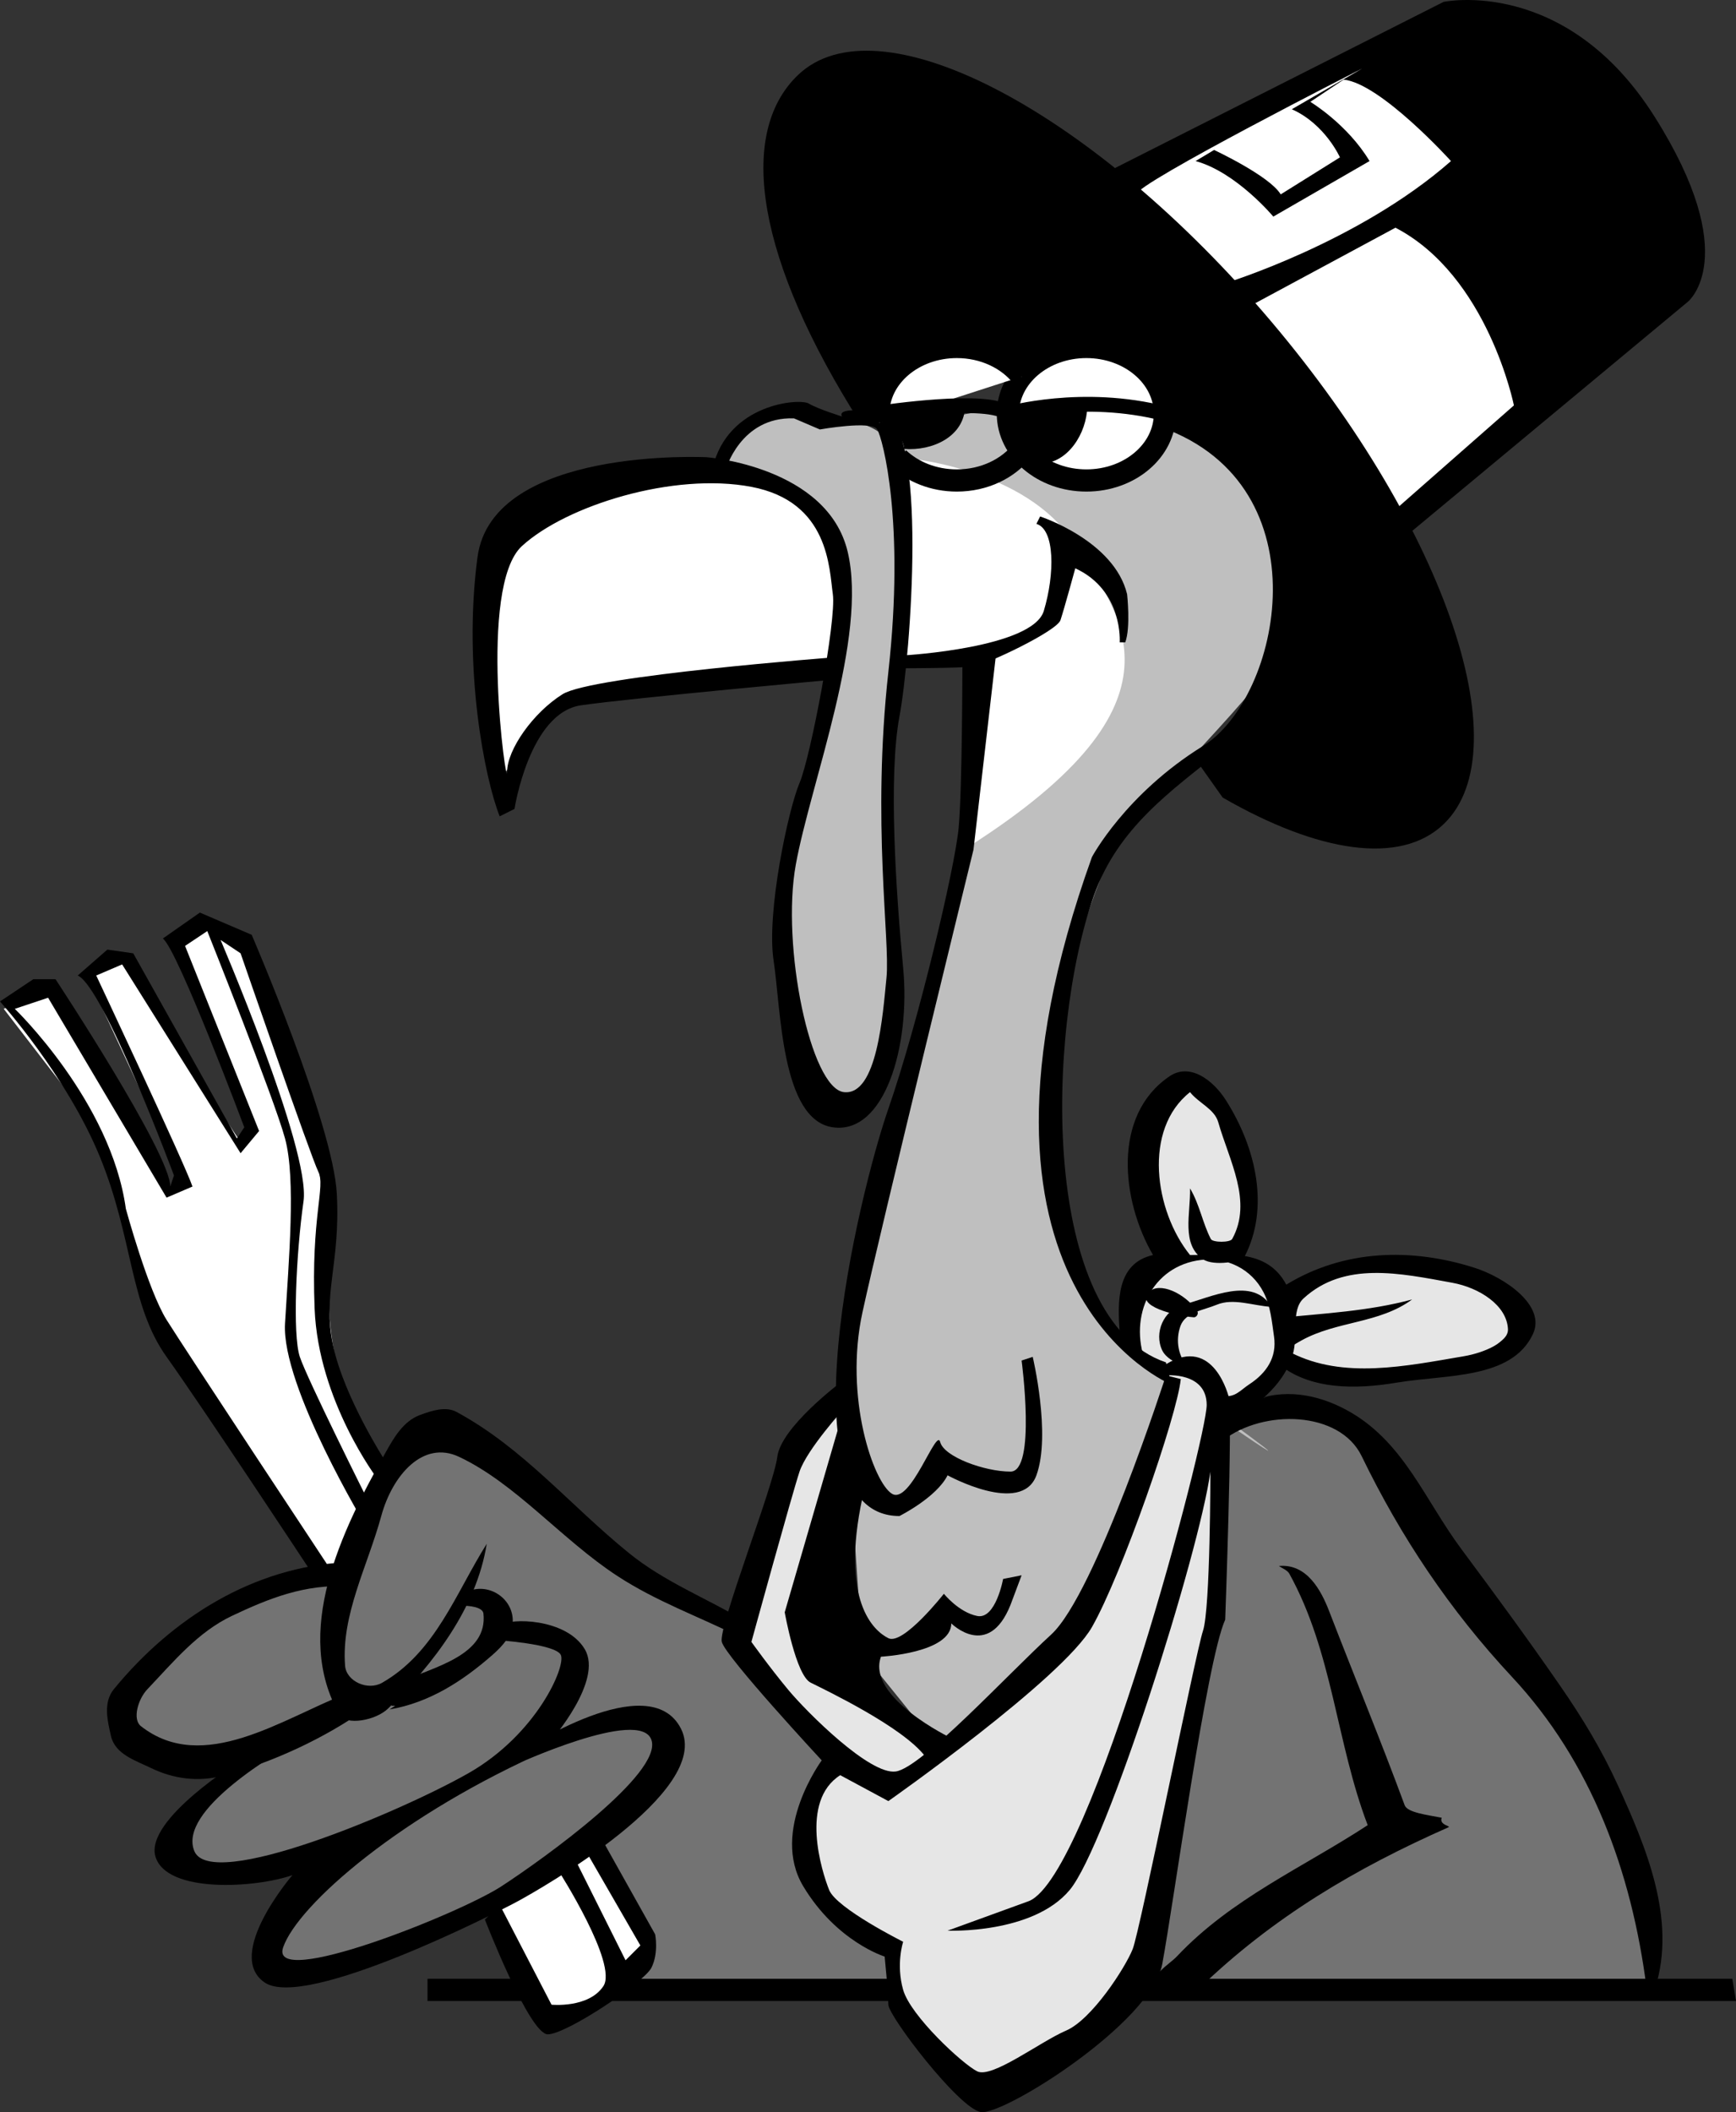
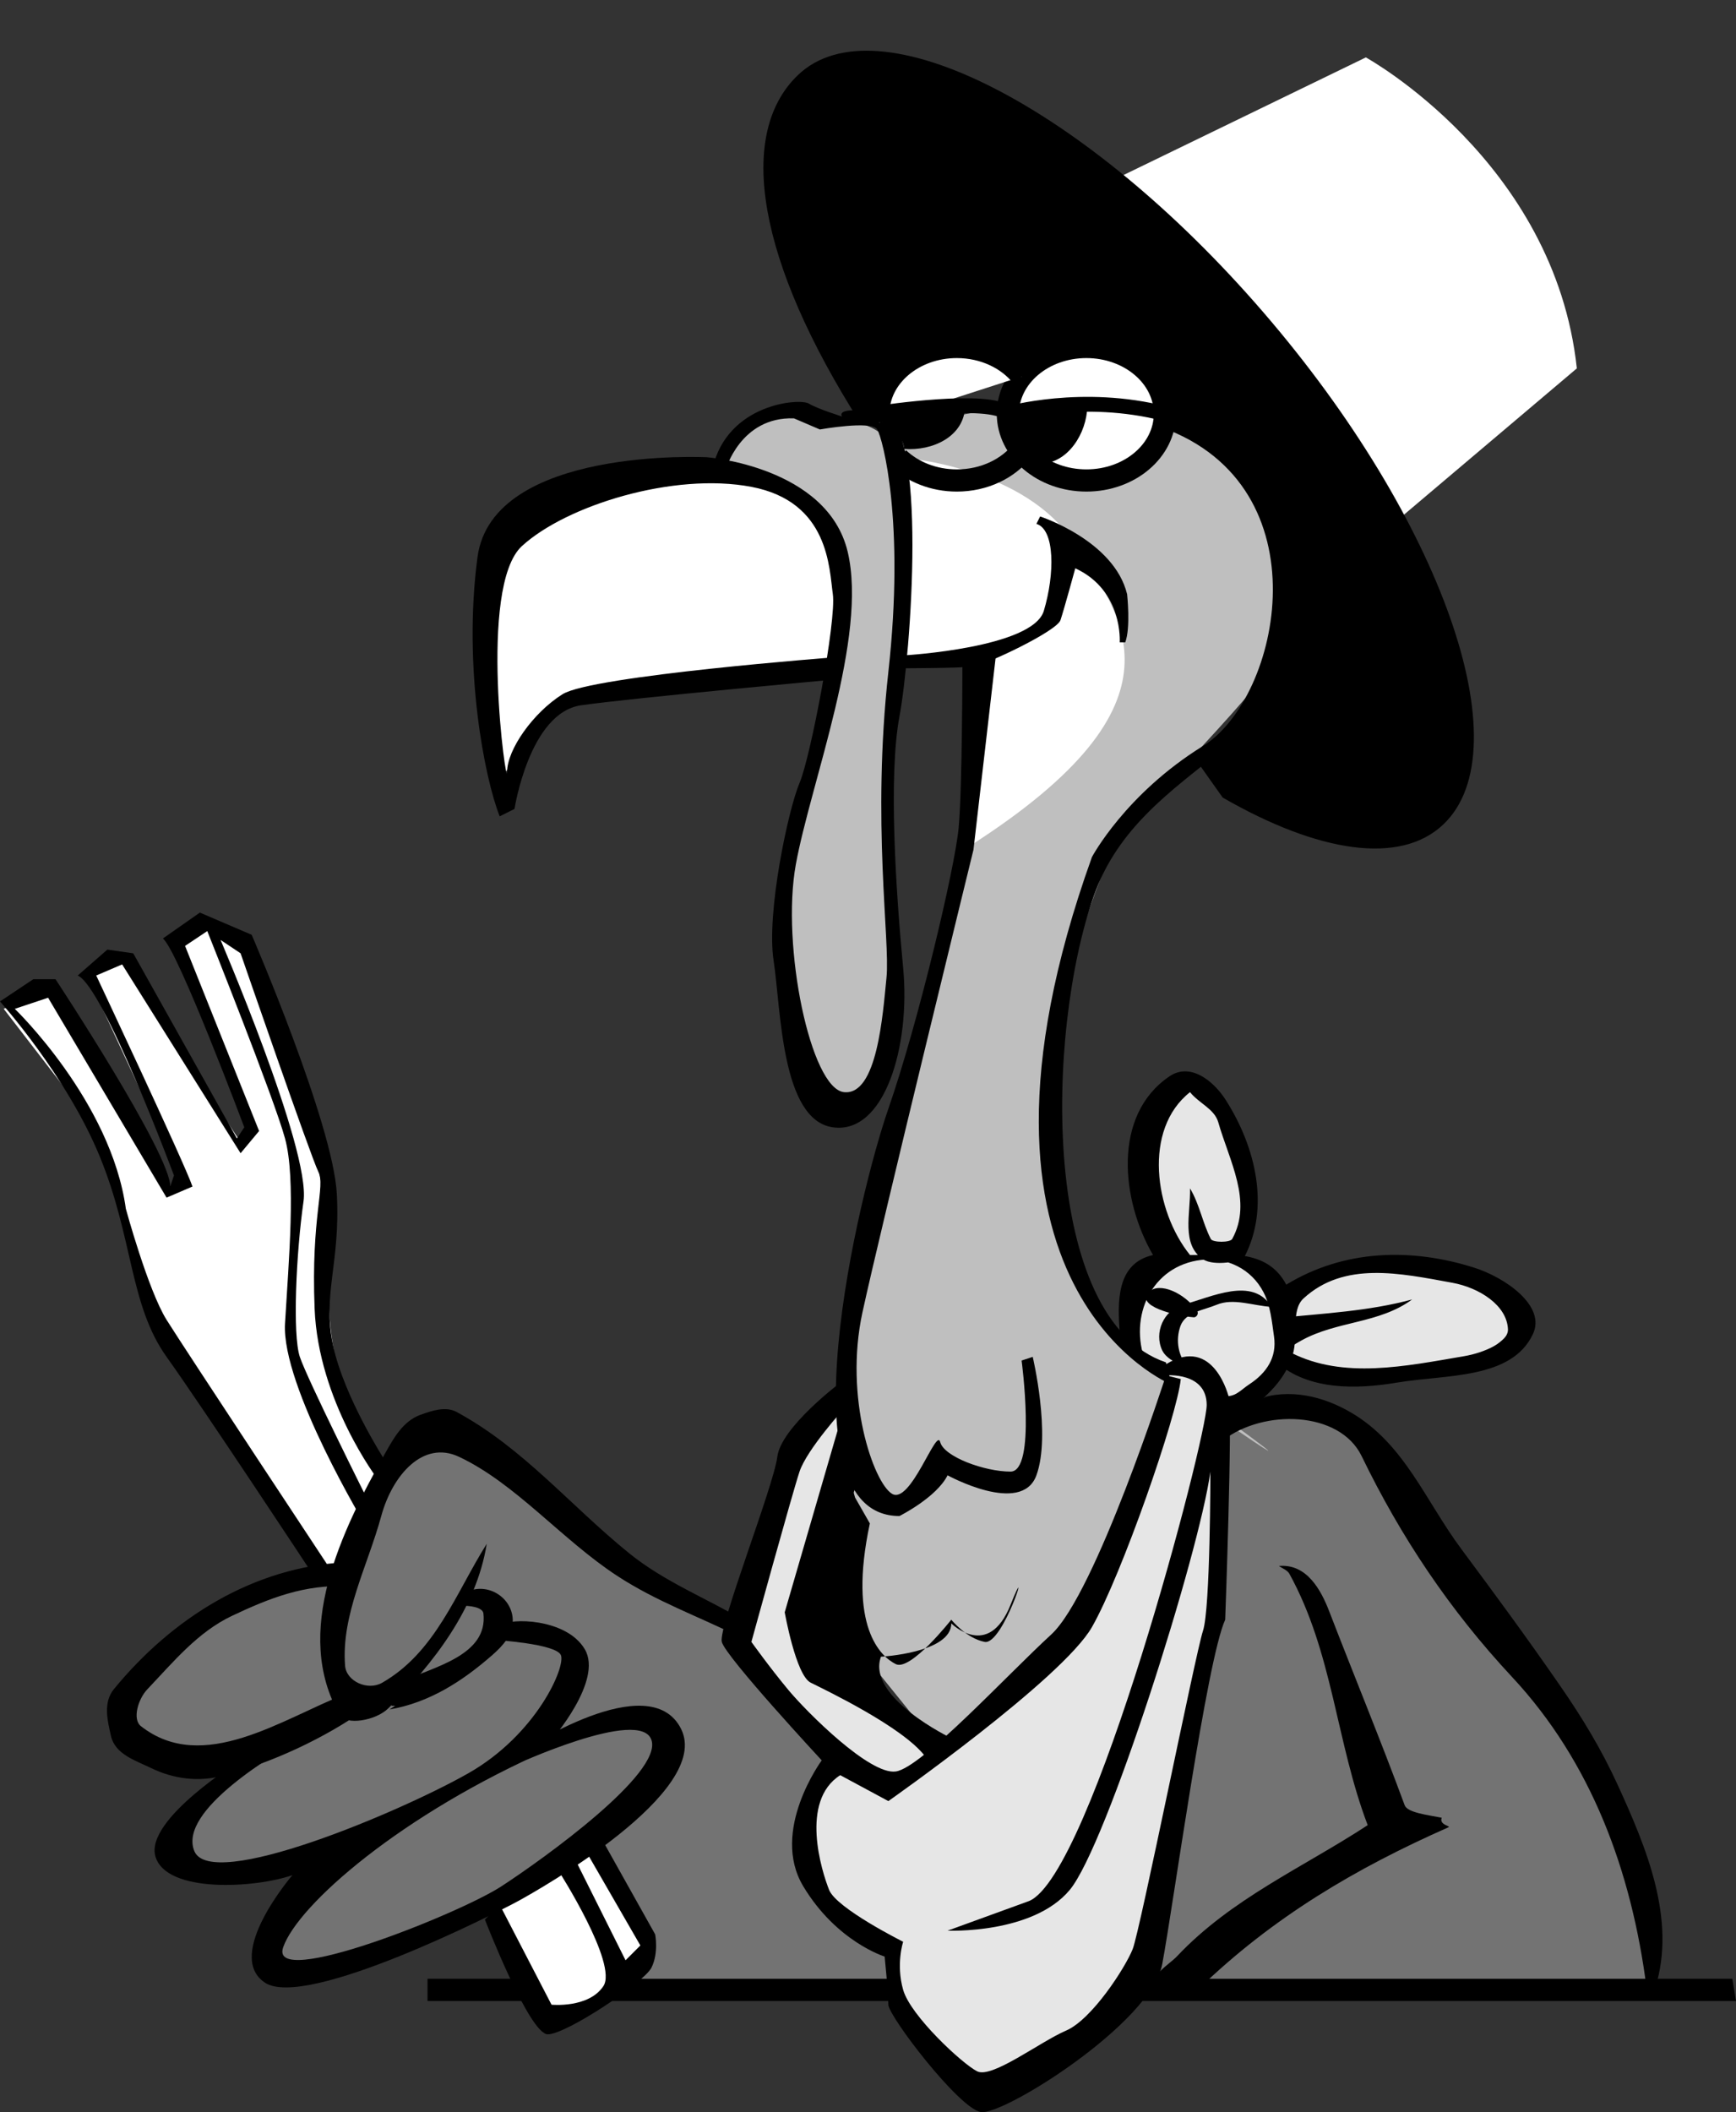
<svg xmlns="http://www.w3.org/2000/svg" width="234.5" height="285.268">
  <rect width="100%" height="100%" fill="#333333" stroke="none" />
  <path fill="#737373" d="M66 257.754s-29.5 13-29.5 7.5 9.5-14.5 9.5-14.5-23 5-22-1.5 9.5-11 9.5-11-17-.5-17-5.5 9-18 30-19.5c0 0 6.5-21 13.5-20s27 24.5 38.5 26.5 24.5 15.5 31 15.5 36.5-42.5 36.5-42.5 8.5-5.5 16-1 12.5 17.5 15 20 30.5 37 26.5 57H72l-6-11" />
  <path fill="#bfbfbf" d="M119.5 58.754s27-9.5 42.5 0 13.5 22.5 12 27.5-22 25-23 27-24 50.5 6.5 72.5 1 1.5 1 1.5-14 45-31.5 49l-10.5-13-1.5-22-1-15s2-17.5 5-24.5 14.5-60.5 13-72.5c0 0 17.5-7 11.5-15.5s-23-9-23-9l-5.5-8" />
  <path fill="#e6e6e6" d="M159.5 146.254s-12 7.5-.5 24c0 0-9 3-6.5 11l5 4.5s-5 27.5-12.5 34l-18 16.5s-11.5-8.5-12.5-14.5-1-33-1-33-10.5 6-13 30.5c0 0-1.5 5.5 12.5 18.5 0 0-9 8-3.5 15.5s11 10.5 11 10.5 0 12 12.5 18.5c0 0 18-8.5 21-15.5s10.5-54.5 10.5-54.5l-.5-21s10-5.5 10-7.5c0 0 22.5 6.5 31-5 0 0-8-13.5-30.5-4l-2.5.5-4.5-6s4.5-19-8-23" />
  <path fill="#fff" d="m66 257.754 7.5 15.5s14-5 14-10.5l-6.5-13-15 8m-14.5-60s-8-10-7-25.5-11-44.5-11-44.5l-6-3-3.5 3 10 25.5-1.5 1-16.5-25-4 3 13 28-2.5 1-16.5-27.5-5.5 2.5 13.5 17.5 6.5 24 22.5 35 3.5.5 5-15.5m16-92s-9-31.5 5-38 47-6 48.5-6 17.5 1.5 24 11.5 16.5 21.5-14 41l1-25s-50.5 3.5-54.5 5.5-9.5 9.5-10 11" />
  <path fill="#bfbfbf" d="M97.5 62.254s4-7.5 8.5-7 5 1.5 5 1.5l5.277.46s4.223 1.04 4.723 4.54c0 0 2 25.5 1 30s-3 14.5-1.5 27.5.5 30-6 30.5-9-16-8.5-25.5 7-34 7-34 9-22-15.5-28" />
  <path fill="#fff" d="m150.5 24.254 34-16.5s25.5 14 28.5 42l-26 22s-25-41-36.5-47.5" />
  <path d="M95.5 61.754s-29-1.5-31 13.5 1 30 3 35l2-1s2-13 9-14 34.5-3.5 34.5-3.5v-3s-33 2.5-37 5-7.5 7.5-7.5 10.5-4-25 2-30.5 20.5-10 31-8 10.5 11 11 14.5-3 22-4.5 25.5-4.5 17.5-3.5 24 1 21.5 8 22.5 10.5-11 9.5-21.5-2-26-.5-34 4-40-2.5-41-5.25.5-5.25.5-3.25-1-4.5-1.75-11 0-13 8.75l1.75.25s2-7.25 9.25-7l3.5 1.5s7-1.25 7.75 0 3.75 12.5 1.5 32.75.25 36.25-.25 41.25-1.25 16-5.75 15.5-8.5-19.75-6.5-30.75 9.75-30.75 7-42.25-19-12.75-19-12.75" />
  <path d="M122.25 88.504s17.25-1 18.75-6 1.5-11-1-11.75l.5-1s10 3.25 11.75 10.5c0 0 .5 4.5-.25 6.5h-.75s.5-7-6-10c0 0-1.5 5.5-2 7s-10 6-11.75 6.25-9.5.25-9.5.25l.25-1.75" />
  <path fill="#fff" d="M146.75 64.894c5.86 0 10.605-4.035 10.605-9.015s-4.746-9.016-10.605-9.016c-5.86 0-10.605 4.035-10.605 9.016 0 4.98 4.746 9.015 10.605 9.015" />
  <path fill="none" stroke="#000" stroke-width="3" d="M146.75 64.894c5.86 0 10.605-4.035 10.605-9.015s-4.746-9.016-10.605-9.016c-5.86 0-10.605 4.035-10.605 9.016 0 4.98 4.746 9.015 10.605 9.015zm0 0" />
  <path fill="none" stroke="#000" stroke-width="3" d="M121.36 61.902c1.94 1.836 4.757 2.992 7.89 2.992 3.703 0 6.96-1.613 8.86-4.054" />
  <path fill="#fff" stroke="#000" stroke-width="3" d="M138.047 50.84c-1.906-2.399-5.137-3.977-8.797-3.977-5.86 0-10.605 4.035-10.605 9.016 0 .41.03.812.093 1.207" />
  <path fill="none" stroke="#000" stroke-width="2" d="M119 55.754s14.785-2.25 17.145.125c0 0 10.07-2.875 21.21 0" />
  <path d="M158 56.004s17.5 5 18.25 25-22 21.5-28.5 40-7.25 57.25 9.75 63l.75 3s-31.75-12.75-10.75-71.25c0 0 4.5-8.5 15-15s16.5-35-5.5-43l1-1.75" />
  <path d="M130 89.254s0 17-.5 22.5-5.5 26.5-9.5 38-14.5 55 1.5 55c0 0 5-2.5 6.5-5.5 0 0 10 5.5 12 0s-.5-16-.5-16l-1.5.5s2 15-1.5 15-9-2-9.5-4-4 8.5-6.5 7-6.5-13-4-24.5 15-62.5 15-62.5l3-26-4.5.5" />
-   <path d="M114.5 198.754s-5.5 24 4.5 25c0 0 9.5-.5 9.5-4.5 0 0 5 5 8-2.5l1.5-4-2.5.5s-1 5.5-3.5 5-4.5-3-4.5-3-5.5 7-7.5 6-6.5-5-3.5-19l-2-3.5" />
+   <path d="M114.5 198.754s-5.5 24 4.5 25c0 0 9.5-.5 9.5-4.5 0 0 5 5 8-2.5s-1 5.5-3.5 5-4.5-3-4.5-3-5.5 7-7.5 6-6.5-5-3.5-19l-2-3.5" />
  <path d="M113.5 186.754s-8 6-8.5 10-8 23-7.5 25 13.5 16 13.5 16-7 9.5-2.5 17 11 9.5 11 9.5.5 5 .5 6.5 9.5 14 12.5 14.5 23-12 24.5-20 6-41 8.5-46.5c0 0 1-27 .5-30 0 0-2-8.5-8.5-4.5v1.5s5.5-.5 5.5 4-15.5 63.5-24 67l-11 4s11.5.5 16.5-5.5 17.5-45.5 19-56.5c0 0 0 18.5-1 21.5s-8.5 40.5-9.5 43-5.5 9.5-9 11-10 6.5-12 5.5-9-7.5-10-11 0-6.5 0-6.5-9-4.5-10-7-4-12 1.5-15.5l6.5 3.5s23.5-16.5 27.5-23.5 11.5-28.5 12-33.5l-2-.5s-9.5 29.5-15.5 35-17.5 18-21 18.5-12-8-14.5-11-5-6.5-5-6.5 5.5-20 6.5-23 6-8.5 6-8.5l-8 27.5s1.5 8.5 3.5 9.5 12.5 6 15.5 10l3.5-2.5s-11.5-5.5-9.5-11c0 0-9-12-2.5-25l-3-12" />
  <path d="M100.75 219.004c-5.258-3.137-10.95-5.317-15.797-9.25-8.012-6.496-14.266-14.184-23.3-19.067-1.446-.781-3.298-.172-4.872.403-2.351.851-3.625 3.187-4.703 5.097-6.016 10.657-12.61 24.317-6.183 35.446.828 1.425 4.859.777 6.57-.918 6.097-6.051 11.875-13.465 13.285-22.211-4.195 6.675-6.926 14.648-14.133 18.77-1.953 1.116-4.836-.196-5.004-2.298-.539-6.87 3.043-13.464 4.887-20.222 1.5-5.5 5.637-10.29 10.5-8 7.656 3.605 13.902 11.199 21.363 16.078 5.328 3.484 10.914 5.441 16.387 8.172-.121-.895.129-1.602 1-2" />
  <path d="M46.75 211.004c-12.457.605-23.45 7.476-31.355 17.117-1.489 1.812-.88 4.25-.41 6.328.558 2.488 3.324 3.324 5.378 4.324 3.051 1.489 6.442 1.946 9.832 1.035 6.602-1.777 13.66-5.027 19.305-9.054.64-.457-2.324-2.157-2.664-2.028-8.68 3.375-19.387 11.004-27.8 4.41-1.177-.917-.407-3.64.87-4.984 3.547-3.734 6.817-7.738 11.45-9.926 4.964-2.34 9.765-4.285 15.644-3.972 0-.504-.25-2.746-.25-3.25m5.875 19.875c5.371-.922 9.836-3.805 13.898-7.367 1.336-1.176 2.633-2.567 2.735-4.391.164-2.988-2.828-5.188-5.594-4.356-.797.243-1.094 1.329-1.539 2.114 1.277-.059 3.082.175 3.176 1.035.625 5.652-6.656 7.195-11.067 9.207-.89.402-1.316 1.957-1.359 3.258h.5" />
  <path d="M32.5 237.754s-13 8-11.5 13 13.5 4.25 18.5 2.5c0 0-9.25 10.75-3.75 14.5s31.5-9.5 34.25-11 26.25-14.75 22-23.25-21.5 3-21.5 3l-1.25 2s17.25-8 18.75-3.5-14.5 16-20.25 19.75-31.5 14-29.5 8.25 16-18 36-26.75l.25-1.25s7-8 4.5-12.25-10.25-4.25-11.25-3.25l-.75 2s8 .5 8.75 2-3.25 10.75-12.5 16-34.75 16-37 10.5 11-13.25 15-15.5l-8.75 3.25m9.5-25.5s-14.5-22-19.5-29-4.5-16-9-27-13.5-21-13.5-21l4.5-3h3s15.5 23.5 15.5 28l.5-1.5s-9.5-25.5-13-27l4-3.5 3.5.5 14 25 1-1.5s-9-24-11-25.5l5-3.5 7 3s11 25.5 11.5 35-2 13.5-.5 20.5 7 15.5 7 15.5l-1 2.5s-8-10.5-8.5-23 1.5-16.5.5-18.5-10.5-29.5-10.5-29.5l-4.5-3-3 2 10 25-2.5 3-16-25.5-3.5 1.5s12 25.5 13 28.5l-3.5 1.5-16-27-4.5 1.5s13 12.5 15 27c0 0 3 11 5.5 15s22 33.5 22 33.5l2.5 2.5 2.5-8s-11.5-19-11-27.5 1.5-19.5 0-25-10.5-28-10.5-28l1.5.5s12.5 29 11.5 36-1.5 18-.5 21 9 19 9 19v4l-2.5 8" />
  <path d="M65.5 259.254s6 15.5 8.5 15.5 13-7 14-9 .5-4.5.5-4.5l-7-12.5-2.5 1 7.5 13-2 2-6.5-13-2.5 1s8 12.5 6 15.5-7 2.5-7 2.5l-7-13.5-2 2m87.5 8h81l.5 3H152l1-3" />
  <path d="M84 267.254h37v3H81.25l2.75-3m-12 3H57.75v-3h13l1.25 3m79.25-90.25c-.285-4.098-.508-9.367 4.5-10.5-4.29-7.367-5.54-18.89 2.238-24.145 2.758-1.863 5.887.528 7.61 3.242 4.156 6.54 5.875 14.602 2.535 21.086-.38.73-4.168 1.356-5.606.403-3.015-2.004-1.687-6.192-1.777-9.586 1.297 2.172 1.703 4.71 2.812 6.84.25.484 2.606.496 2.883-.008 2.793-5.06-.402-10.575-1.886-15.778-.512-1.793-2.633-2.562-3.809-4.054-6.383 5.035-4.797 16.062 0 22 4.684-.004 10.344-1.024 13 4 7.812-4.766 16.914-4.993 25.43-2.278 4.054 1.293 9.703 5.098 7.886 8.957-2.882 6.13-11.699 5.434-18.363 6.551-5.562.93-11.816 1.012-16.129-2.617-1.316-1.11.426-3.914.176-6.113 6.031-.625 12.105-.903 18-2.5-4.469 3.289-10.176 2.882-14.973 5.55-.75.414-2.218 1.215-1.37 1.645 7.073 3.582 15.394 1.828 23.37.465 2.735-.465 5.993-1.914 5.918-3.637-.133-3.242-3.886-5.613-7.492-6.273-7.113-1.305-14.629-2.938-20.121 2.109-1.734 1.594-.687 5.012-1.46 7.601-1.34 4.485-5.22 6.977-8.872 9.54-.145-1.336-.781-2.61-.5-4 1.523.328 2.367-.801 3.484-1.528 2.41-1.57 3.758-3.699 3.364-6.449-.297-2.047-.461-4.125-1.418-5.988-1.63-3.176-4.98-4.774-8.41-4.375-6.672.773-9.875 7.574-7.52 13.84-1.027.386-1.316-.684-2-.997-.71-.328-.465-.96-.5-1.503" />
  <path d="M160.75 185.004c-1.664-1.727-1.98-4-1.29-5.926.673-1.863 3.153-2.133 4.884-2.856 2.273-.949 4.902.137 7.406.282-2.508-4.168-8.133-1.305-11.941-.285-2.63.699-3.954 3.789-2.813 6.168.59 1.23 2.348 1.902 3.754 2.617" />
  <path d="M155.215 174.48c1.406-1.375 4.781.137 6.488 2.559.285.406-.113.902-.445.875-2.547-.2-7.985-1.543-6.043-3.434m14.535 14.524c4.441-1.57 9.05-.414 12.816 1.812 7.164 4.235 9.946 11.82 14.856 18.43 4.672 6.289 8.719 11.785 13.242 18.316 3.137 4.528 5.695 8.778 7.871 13.54 3.832 8.39 7.945 18.124 5.063 27.355-.047.144-1.172.09-1.18.027-2.027-15.797-7.488-30.547-18.18-42.004-8.406-9.012-15.008-18.887-20.308-29.82-2.985-6.145-13.278-6.352-18.68-2.156-.078-3.575 3.504-5.266 6.5-6m2.418 24.046c5.879 10.649 6.32 22.79 10.582 33.954-8.746 5.722-18.414 9.91-25.766 17.718-1.074 1.141-3.945 2.704-2.425 3.887 1.187.926 4.351 1.485 5.34.531 10.011-9.703 21.304-16.347 33.757-21.847.399-.176-1.3-.305-.906-1.29-1.871-.37-4.633-.683-5.004-1.683-3.21-8.71-6.808-17.418-10.21-26.234-1.083-2.801-3.013-6.434-6.786-6.082.504.336 1.152.566 1.418 1.047M120.125 55.879c3.477-.09 6.758-1.426 10.25-1-.14 4.117-4.441 6.054-8.25 5.75-.055-1.93-2.18-2.43-2.75-4m17.75 0c3.121-1.254 6.375-1.938 9.75-1.75-.082 3.672-2.633 7.675-6.254 7.734-2.492.04-4.363-3.332-3.496-5.984" />
  <path d="M165.156 107.715c12.848 7.402 23.992 9.21 29.848 3.597 10.66-10.218-.227-41.148-24.309-69.086-24.086-27.937-52.25-42.304-62.91-32.086-8.328 7.98-5.504 25.11 8.492 47.075l4.223-.961s-2.969-4.266 7.5-9.5c6-3 11 4 11 4s3.5-5 9-4.5 11.5 5.5 10.5 10.5c0 0 20.5 8 16 26.5 0 0-3.5 15.5-12.5 20l3.156 4.46" />
-   <path d="M150.5 22.754 195 .254s16.5-3.5 28.5 15.5 4.5 25 4.5 25l-38.5 32-1.5-3.5 16.5-14.5s-3.5-17.5-16-24l-19.5 10.5-3.5-3s18-5.5 30.5-16.5c0 0-9.5-10.5-14.5-11l-4.5 3s5 3 8 8l-13 7.5s-5-6-10.5-7.5l2.5-1.5s7.5 3.5 9 6l8-5s-2-4.5-6.5-6.5l9.5-5.5s-30.5 15.5-30.5 17l-3-3.5" />
</svg>